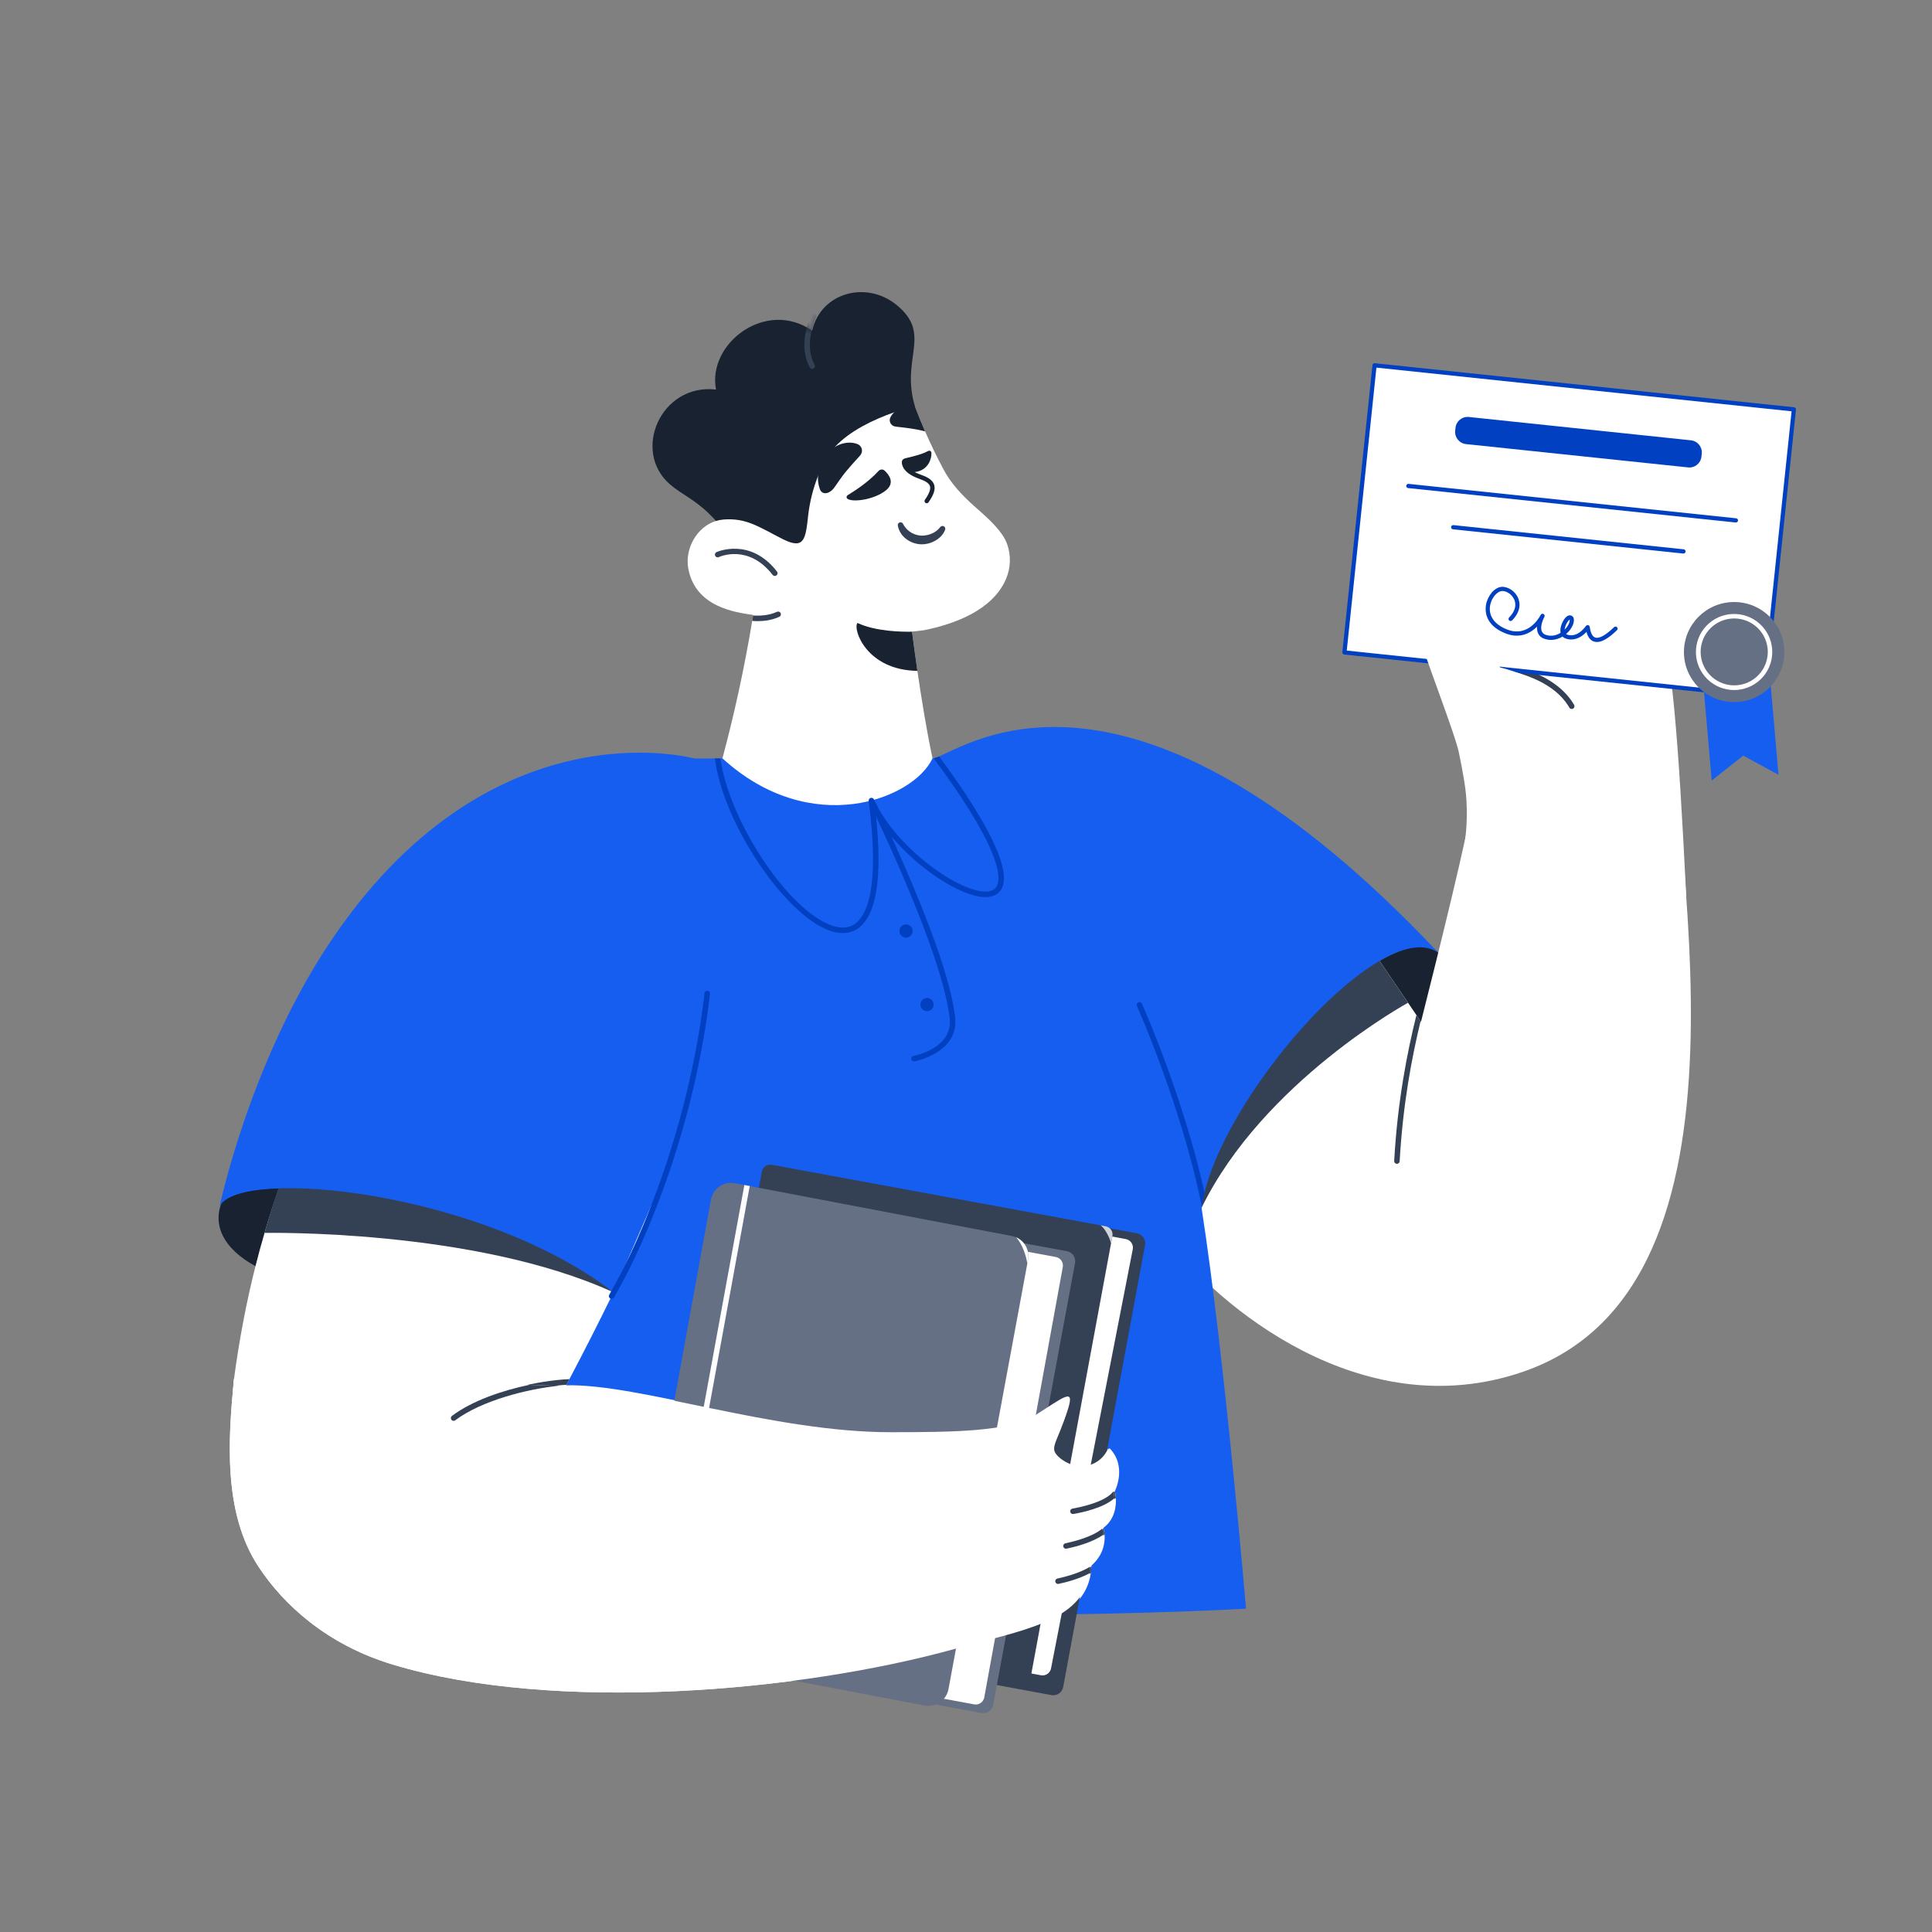
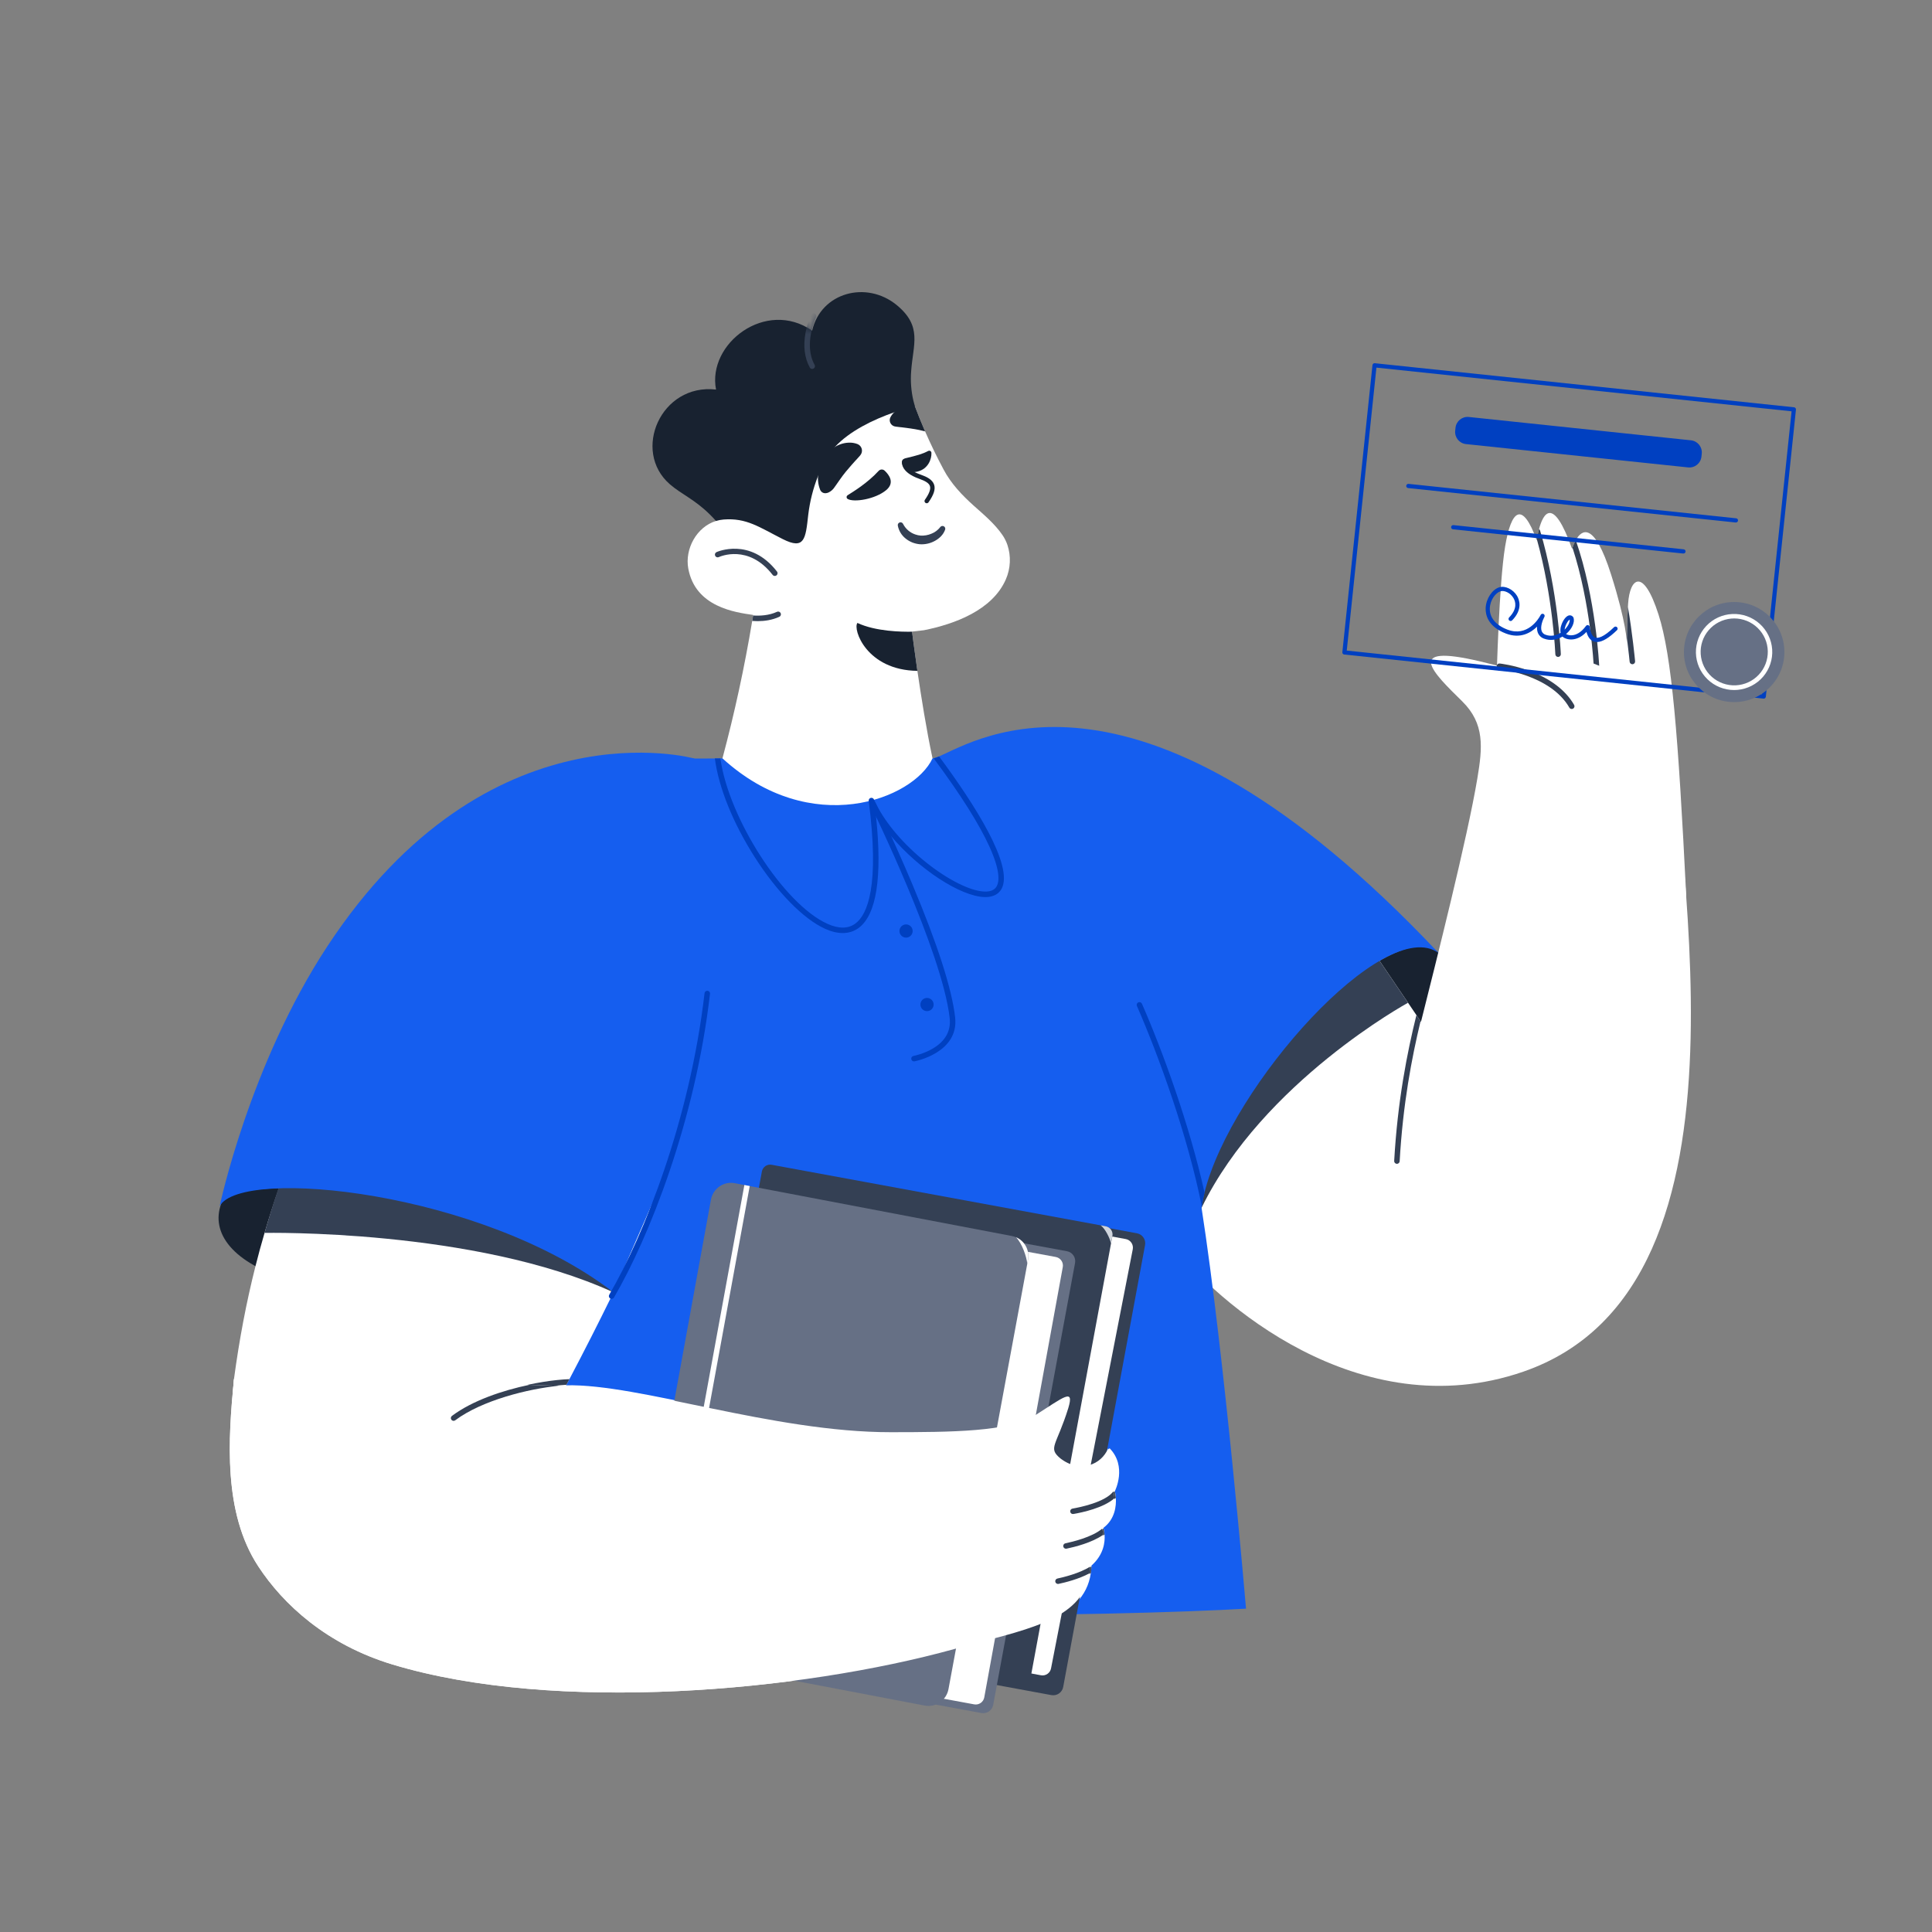
<svg xmlns="http://www.w3.org/2000/svg" width="292" height="292" viewBox="0 0 292 292" fill="none">
  <rect x="0" y="0" width="292" height="292" fill="#808080" stroke="none" />
  <g clip-path="url(#clip0_1_13240)">
    <path d="M217.421 144.035C212.387 137.842 185.281 160.292 181.602 182.549C199.996 175.195 222.264 149.992 217.421 144.035Z" fill="#182230" />
    <path d="M223.237 126.744C223.749 118.578 228.358 113.407 226.194 102.646C226.194 102.646 226.556 88.145 227.483 82.592C228.402 77.072 230.059 75.601 232.268 81.672C232.268 81.672 232.274 81.623 232.288 81.535C232.328 81.266 232.429 80.642 232.61 79.963C233.216 77.673 234.7 74.776 237.604 82.96C237.604 82.96 237.624 82.891 237.664 82.774C237.745 82.53 237.913 82.082 238.159 81.642C239.032 80.086 240.897 78.642 243.495 86.824C245.838 94.198 245.888 97.062 245.888 97.293C245.888 97.22 245.888 96.915 245.893 96.448V96.443C245.904 95.403 245.939 93.564 246.042 91.727V91.722C246.05 91.561 246.06 91.4 246.07 91.239C246.311 87.383 248.348 85.624 250.671 92.895C252.658 99.11 253.638 110.791 254.862 135.601L223.237 126.744Z" fill="white" />
    <path d="M235.902 98.857C235.905 98.911 235.896 98.966 235.877 99.017C235.858 99.068 235.83 99.115 235.793 99.155C235.756 99.195 235.711 99.228 235.661 99.251C235.612 99.273 235.558 99.286 235.504 99.288H235.487C235.266 99.288 235.082 99.114 235.074 98.89C235.07 98.8 234.707 90.21 232.288 81.535C232.328 81.266 232.429 80.642 232.61 79.963C232.678 80.013 232.731 80.084 232.758 80.172C235.5 89.317 235.899 98.764 235.902 98.857ZM241.7 100.642C241.712 100.871 241.534 101.066 241.305 101.076H241.285C241.066 101.076 240.882 100.903 240.872 100.681C240.867 100.581 240.415 91.192 237.664 82.774C237.745 82.531 237.913 82.082 238.159 81.642C241.21 90.384 241.697 100.54 241.7 100.642ZM246.754 100.39C246.741 100.392 246.728 100.392 246.715 100.392C246.504 100.392 246.323 100.231 246.303 100.017C246.299 99.978 246.155 98.492 245.893 96.448V96.444C245.904 95.403 245.939 93.564 246.042 91.727C246.715 95.668 247.103 99.671 247.128 99.937C247.133 99.991 247.128 100.046 247.112 100.098C247.096 100.151 247.07 100.199 247.036 100.241C247.001 100.284 246.958 100.318 246.91 100.344C246.862 100.369 246.809 100.385 246.754 100.39Z" fill="#344054" />
    <path d="M230.201 207.323C205.34 215.885 183.572 196.485 177.344 188.311C175.987 186.53 177.342 182.549 177.342 182.549C177.342 182.549 184.277 111.079 207.959 144.413C208.01 144.503 212.352 150.887 214.074 153.42C214.378 153.867 214.6 154.193 214.701 154.344C214.745 154.406 214.766 154.439 214.766 154.439C217.034 145.391 221.78 126.671 223.285 117.649C224.059 113.004 224.441 109.382 220.983 105.985C216.659 101.738 211.914 97.166 223.762 99.977C234.895 102.621 236.201 104.667 239.037 99.659C241.563 100.452 243.96 101.619 246.49 102.407C248.119 102.913 249.755 103.184 251.455 103.282C252.81 103.361 251.133 103.343 252.488 103.346C252.14 126.178 268.178 194.241 230.201 207.323Z" fill="white" />
    <path d="M207.959 144.412C209.013 145.973 212.806 151.557 212.806 151.557C212.806 151.557 190.897 163.497 181.602 182.549C181.063 183.644 180.322 184.628 179.42 185.45C178.063 183.67 177.343 182.549 177.343 182.549C177.343 182.549 185.424 154.66 210.039 144.412M214.701 154.344C213.371 159.863 212.031 166.885 211.543 175.509C211.537 175.614 211.491 175.713 211.414 175.786C211.337 175.859 211.236 175.9 211.13 175.9C211.122 175.9 211.113 175.9 211.105 175.899C211.051 175.896 210.997 175.882 210.948 175.859C210.899 175.835 210.855 175.802 210.819 175.762C210.783 175.721 210.755 175.674 210.737 175.622C210.719 175.571 210.712 175.516 210.715 175.462C211.228 166.389 212.677 159.079 214.074 153.42C214.378 153.866 214.6 154.193 214.701 154.344Z" fill="#344054" />
    <path d="M217.423 144.035C209.3 138.131 186.044 164.065 182.047 180.248C182.049 180.248 182.049 180.248 182.047 180.25C181.871 180.962 181.732 181.654 181.634 182.325C181.622 182.399 181.612 182.474 181.602 182.549C185.087 204.999 188.323 243.132 188.323 243.132C169.925 244.204 107.158 245.608 68.169 239.986C69.707 211.422 70.155 181.193 70.852 178.292C74.484 176.659 81.45 173.794 84.16 170.868C105.658 147.656 104.521 115.683 104.557 114.619C104.777 114.66 106.742 114.647 108.042 114.632C108.381 114.629 108.673 114.625 108.879 114.622C109.075 114.62 109.191 114.619 109.191 114.619L140.942 114.617C140.999 114.619 141.063 114.612 141.136 114.599C141.339 114.561 141.605 114.464 141.932 114.323C147.638 111.872 172.221 96.052 217.423 144.035Z" fill="#155EEF" />
    <path d="M138.264 61.365C137.391 62.001 136.388 63.091 135.325 64.465C133.3 67.086 131.053 70.74 129.056 74.244C128.813 74.671 128.574 75.092 128.34 75.51C127.61 76.817 126.924 78.081 126.306 79.238C125.619 80.528 125.018 81.686 124.536 82.624C123.761 84.139 123.299 85.082 123.299 85.082C123.299 85.082 116.055 81.354 111.277 79.827C110.412 79.526 109.517 79.316 108.609 79.2C108.476 79.04 108.343 78.886 108.214 78.738C107.921 78.407 107.618 78.085 107.304 77.774C104.974 75.466 102.992 74.705 101.252 73.2C95.442 68.168 99.895 57.911 108.22 58.879C106.867 51.912 115.773 45.137 122.745 49.976C124.1 44.171 130.974 42.37 135.523 46.104C139.451 49.331 137.992 52.049 137.713 56.089C137.593 57.589 137.708 59.096 138.05 60.56C138.106 60.796 138.168 61.033 138.239 61.275C138.246 61.305 138.256 61.335 138.264 61.365Z" fill="#182230" />
    <mask id="mask0_1_13240" style="mask-type:luminance" maskUnits="userSpaceOnUse" x="98" y="44" width="41" height="42">
      <path d="M138.264 61.365C133.054 65.155 123.298 85.08 123.298 85.08C123.298 85.08 112.559 79.556 108.608 79.199C105.704 75.716 103.307 74.981 101.251 73.2C95.442 68.168 99.896 57.91 108.221 58.878C106.866 51.911 115.773 45.137 122.743 49.975C124.098 44.17 130.971 42.368 135.522 46.105C140.943 50.556 136.102 54.04 138.264 61.365Z" fill="white" />
    </mask>
    <g mask="url(#mask0_1_13240)">
      <path d="M122.755 55.759C122.681 55.759 122.608 55.74 122.545 55.702C122.481 55.664 122.428 55.61 122.392 55.546C121.587 54.095 121.368 52.259 121.757 50.236C122.047 48.726 122.567 47.649 122.589 47.604C122.612 47.554 122.645 47.51 122.686 47.473C122.727 47.436 122.775 47.408 122.827 47.39C122.878 47.372 122.933 47.364 122.988 47.367C123.043 47.37 123.097 47.384 123.146 47.408C123.195 47.432 123.239 47.466 123.276 47.507C123.312 47.548 123.34 47.596 123.357 47.648C123.375 47.701 123.382 47.755 123.378 47.81C123.374 47.865 123.36 47.919 123.335 47.968C123.316 48.008 121.396 52.039 123.118 55.143C123.153 55.206 123.171 55.278 123.17 55.35C123.169 55.422 123.149 55.493 123.113 55.555C123.076 55.617 123.024 55.669 122.961 55.705C122.899 55.74 122.828 55.759 122.755 55.759Z" fill="#344054" />
    </g>
    <path d="M152.02 87.569C149.979 92.235 144.284 94.317 139.657 95.249C139.596 95.262 137.846 95.458 137.846 95.458C137.846 95.458 137.846 95.463 137.847 95.474C137.876 95.695 138.173 98.093 138.653 101.391C139.214 105.246 140.024 110.335 140.942 114.617C138.038 120.811 122.549 126.81 109.19 114.617C111.024 107.771 112.525 100.84 113.688 93.848C113.734 93.574 113.779 93.299 113.824 93.023C113.829 92.996 113.832 92.968 113.837 92.942C111.126 92.553 105.089 91.753 104.024 85.92C103.483 82.96 105.288 79.636 108.214 78.738C108.579 78.627 108.959 78.552 109.356 78.521C112.834 78.247 114.732 79.673 118.298 81.475C121.608 83.146 121.754 81.455 122.16 77.777C122.401 75.779 122.896 73.822 123.63 71.957C123.972 71.084 124.367 70.229 124.814 69.399C125.186 68.737 125.654 68.118 126.195 67.539C128.432 65.142 131.927 63.441 135.141 62.318C135.143 62.318 135.143 62.318 135.143 62.316C136.235 61.934 137.296 61.619 138.264 61.365C138.747 62.656 139.265 63.932 139.816 65.195C140.669 67.149 141.598 69.068 142.603 70.948C143.74 73.096 145.402 74.845 147.198 76.453C148.744 77.835 150.331 79.15 151.514 80.869C151.826 81.326 152.075 81.822 152.256 82.345C152.827 84.055 152.743 85.917 152.02 87.569Z" fill="white" />
    <path d="M124.016 74.148C124.085 74.263 124.181 74.36 124.296 74.429C124.411 74.499 124.541 74.539 124.675 74.546C124.876 74.55 125.074 74.506 125.254 74.418C125.598 74.25 125.892 73.992 126.104 73.672C126.2 73.541 126.294 73.409 126.385 73.275L126.902 72.536C127.233 72.071 127.529 71.658 127.827 71.303C128.126 70.945 128.4 70.635 128.711 70.27C128.871 70.092 129.037 69.89 129.237 69.681C129.432 69.459 129.661 69.244 129.911 68.941L130.038 68.788C130.145 68.658 130.219 68.504 130.255 68.339C130.291 68.174 130.287 68.003 130.244 67.84C130.202 67.677 130.121 67.526 130.009 67.4C129.897 67.274 129.756 67.176 129.599 67.114C129.17 66.949 128.71 66.877 128.25 66.903C127.781 66.923 127.319 67.022 126.883 67.197C126.437 67.374 126.022 67.618 125.65 67.92C125.283 68.22 124.959 68.569 124.687 68.957C124.163 69.687 123.82 70.531 123.685 71.42C123.619 71.842 123.605 72.27 123.641 72.696C123.658 72.909 123.691 73.12 123.738 73.329C123.761 73.434 123.79 73.539 123.823 73.645L123.94 73.984C123.96 74.041 123.985 74.096 124.016 74.148Z" fill="#182230" />
    <path d="M117.787 93.221C116.698 93.723 115.536 93.879 114.51 93.879C114.224 93.879 113.948 93.868 113.688 93.848C113.734 93.574 113.779 93.299 113.824 93.023C114.815 93.091 116.202 93.04 117.439 92.467C117.648 92.371 117.893 92.462 117.99 92.671C118.086 92.879 117.995 93.124 117.787 93.221Z" fill="#344054" />
    <path d="M139.816 65.195L139.642 65.152C139.139 65.032 138.692 64.926 138.279 64.862C137.862 64.793 137.492 64.745 137.064 64.681C136.848 64.654 136.615 64.614 136.355 64.591C136.091 64.556 135.807 64.545 135.456 64.487L135.325 64.465L135.279 64.458C135.179 64.44 135.083 64.409 134.992 64.36C134.764 64.242 134.594 64.037 134.517 63.793C134.44 63.548 134.464 63.283 134.583 63.056C134.729 62.782 134.918 62.531 135.141 62.317C135.143 62.317 135.143 62.317 135.143 62.316C135.217 62.244 135.297 62.176 135.378 62.113C135.709 61.848 136.084 61.64 136.484 61.501C136.893 61.358 137.321 61.278 137.754 61.263C137.917 61.258 138.078 61.262 138.239 61.275C138.246 61.305 138.256 61.335 138.264 61.365C138.747 62.655 139.265 63.932 139.816 65.195ZM138.653 101.391C130.94 101.3 128.853 95.066 129.59 94.151C132.345 95.443 136.298 95.506 137.847 95.474C137.876 95.695 138.173 98.093 138.653 101.391Z" fill="#182230" />
    <path d="M142.109 79.662C142.169 79.582 142.256 79.525 142.353 79.502C142.451 79.48 142.554 79.493 142.643 79.54C142.731 79.586 142.801 79.663 142.838 79.756C142.876 79.849 142.879 79.952 142.847 80.047C142.713 80.422 142.5 80.764 142.221 81.05C141.951 81.329 141.64 81.565 141.297 81.749C140.608 82.13 139.825 82.306 139.039 82.258C138.646 82.223 138.26 82.134 137.891 81.991C137.525 81.845 137.183 81.644 136.877 81.395C136.256 80.904 135.835 80.206 135.692 79.428C135.676 79.329 135.696 79.228 135.748 79.142C135.801 79.056 135.882 78.992 135.977 78.961C136.073 78.93 136.176 78.934 136.269 78.972C136.362 79.01 136.438 79.081 136.483 79.17L136.493 79.189C136.877 79.941 137.541 80.513 138.343 80.78C138.601 80.87 138.871 80.927 139.144 80.949C139.699 80.98 140.255 80.884 140.767 80.667C141.29 80.464 141.749 80.124 142.094 79.682L142.109 79.662ZM117.102 87.048C117.039 87.048 116.977 87.034 116.92 87.006C116.863 86.978 116.813 86.937 116.774 86.887C113.125 82.191 108.821 84.115 108.639 84.2C108.54 84.246 108.426 84.251 108.322 84.213C108.219 84.176 108.135 84.099 108.088 83.999C108.041 83.9 108.036 83.786 108.074 83.683C108.111 83.579 108.188 83.495 108.287 83.448C108.337 83.425 113.364 81.144 117.43 86.378C117.478 86.44 117.507 86.513 117.515 86.59C117.523 86.668 117.509 86.745 117.475 86.815C117.441 86.885 117.388 86.944 117.322 86.985C117.256 87.026 117.18 87.048 117.102 87.048Z" fill="#344054" />
    <path d="M140.062 76.06C140.002 76.06 139.942 76.043 139.89 76.012C139.838 75.98 139.796 75.935 139.768 75.881C139.74 75.828 139.727 75.767 139.731 75.707C139.735 75.646 139.756 75.588 139.79 75.538C140.448 74.596 140.697 73.919 140.551 73.467C140.417 73.051 139.923 72.713 138.949 72.371C135.894 71.297 136.339 69.696 136.36 69.628C136.372 69.586 136.392 69.546 136.419 69.511C136.447 69.477 136.481 69.448 136.52 69.426C136.558 69.405 136.601 69.392 136.645 69.387C136.689 69.382 136.733 69.387 136.776 69.399C136.818 69.412 136.858 69.433 136.892 69.462C136.926 69.49 136.954 69.525 136.974 69.564C136.995 69.603 137.007 69.646 137.011 69.69C137.014 69.734 137.009 69.778 136.995 69.82C136.995 69.823 136.76 70.897 139.169 71.744C140.019 72.043 140.923 72.457 141.184 73.263C141.403 73.945 141.141 74.763 140.335 75.918C140.304 75.962 140.263 75.998 140.216 76.023C140.169 76.047 140.116 76.06 140.062 76.06ZM128 74.956C127.977 74.992 127.962 75.033 127.955 75.075C127.947 75.117 127.949 75.161 127.958 75.203C127.968 75.244 127.986 75.284 128.011 75.319C128.036 75.354 128.067 75.384 128.104 75.406C129.066 75.979 132.318 75.439 133.948 74.068C135.274 72.951 134.372 71.755 133.704 71.132L133.699 71.128C133.574 71.014 133.409 70.954 133.241 70.961C133.072 70.969 132.913 71.043 132.799 71.167C131.091 73.025 128.974 74.3 128.104 74.852C128.062 74.878 128.026 74.914 128 74.956Z" fill="#182230" />
    <path d="M140.431 68.117C140.518 68.113 140.603 68.144 140.668 68.203C140.732 68.261 140.771 68.343 140.775 68.431C140.818 69.382 140.287 70.861 138.705 71.263C137.284 71.624 136.545 70.924 136.338 70.034C136.319 69.953 136.317 69.868 136.331 69.785C136.345 69.702 136.375 69.623 136.42 69.551C136.464 69.48 136.523 69.418 136.591 69.37C136.66 69.321 136.737 69.286 136.819 69.267C138.648 68.826 139.382 68.633 140.294 68.154C140.336 68.132 140.383 68.119 140.431 68.117Z" fill="#182230" />
    <path d="M151.391 134.306C151.069 134.916 150.35 135.635 148.769 135.58C145.164 135.456 138.925 131.408 134.708 126.399C134.706 126.397 134.704 126.396 134.704 126.394C133.829 125.357 133.044 124.278 132.385 123.184C132.395 123.271 132.403 123.355 132.411 123.44V123.441C133.356 132.599 132.473 138.249 129.775 140.249C129.081 140.762 128.27 141.019 127.371 141.019C126.55 141.021 125.655 140.807 124.707 140.378C121.427 138.898 117.442 134.837 114.048 129.513C110.772 124.371 108.612 119.007 108.042 114.632C108.381 114.629 108.673 114.625 108.879 114.622C110.113 123.632 118.438 136.642 125.049 139.622C126.771 140.4 128.196 140.385 129.28 139.582C131.12 138.219 132.963 133.897 131.296 121.048C131.269 120.844 131.397 120.65 131.596 120.595C131.795 120.54 132.003 120.638 132.088 120.827C132.162 120.997 132.24 121.166 132.323 121.337C132.323 121.339 132.327 121.342 132.33 121.35L132.345 121.38C132.362 121.415 132.39 121.471 132.426 121.546C133.916 124.502 136.617 127.664 139.953 130.329C143.275 132.985 146.665 134.677 148.797 134.75C149.724 134.782 150.35 134.503 150.655 133.919C151.045 133.177 151.168 131.542 149.546 127.967C148.004 124.565 145.196 120.112 141.201 114.73C141.171 114.688 141.15 114.645 141.136 114.599C141.339 114.561 141.605 114.464 141.932 114.323C147.276 121.531 153.224 130.815 151.391 134.306Z" fill="#0040C1" />
    <path d="M137.322 141.635C137.832 141.424 138.074 140.84 137.863 140.331C137.652 139.821 137.067 139.58 136.558 139.791C136.048 140.002 135.806 140.586 136.017 141.095C136.228 141.604 136.813 141.846 137.322 141.635Z" fill="#0040C1" />
    <path d="M140.109 152.824C140.661 152.824 141.108 152.377 141.108 151.825C141.108 151.274 140.661 150.827 140.109 150.827C139.557 150.827 139.11 151.274 139.11 151.825C139.11 152.377 139.557 152.824 140.109 152.824Z" fill="#0040C1" />
    <path d="M138.136 160.417C138.032 160.416 137.933 160.377 137.857 160.307C137.78 160.237 137.733 160.141 137.724 160.038C137.715 159.935 137.745 159.833 137.807 159.75C137.87 159.668 137.961 159.612 138.063 159.594C138.093 159.588 139.625 159.3 141.059 158.431C142.916 157.306 143.749 155.766 143.532 153.856C142.391 143.787 131.687 121.923 131.579 121.704C131.53 121.605 131.523 121.491 131.558 121.387C131.594 121.283 131.669 121.197 131.768 121.148C131.867 121.1 131.981 121.092 132.085 121.128C132.19 121.163 132.275 121.239 132.324 121.338C132.351 121.393 135.07 126.934 137.895 133.658C141.696 142.705 143.871 149.469 144.357 153.762C144.966 159.133 138.277 160.398 138.21 160.41C138.185 160.415 138.161 160.417 138.136 160.417ZM182.047 180.248C182.049 180.248 182.049 180.248 182.047 180.25C181.871 180.962 181.732 181.654 181.634 182.325C179.527 171.719 175.132 159.581 171.831 152.039C171.74 151.83 171.836 151.584 172.046 151.493C172.255 151.402 172.5 151.496 172.592 151.707C175.713 158.837 179.807 170.058 182.047 180.248Z" fill="#0040C1" />
    <path d="M168.65 226.394C168.721 227.604 168.527 229.604 166.764 230.92C166.764 230.92 166.774 230.948 166.789 231.003C166.83 231.147 166.91 231.477 166.943 231.927C167.03 233.061 166.824 234.963 164.966 236.617L164.961 236.75C164.947 237.089 164.915 237.427 164.866 237.762C163.802 245.032 154.841 246.33 144.384 249.226C121.177 255.655 83.941 258.996 59.338 251.559C49.464 248.577 42.837 242.526 39.025 236.689C33.709 228.561 34.489 217.466 35.359 208.453C35.582 206.967 66.662 208.698 80.071 209.233C81.97 209.307 83.514 209.359 84.567 209.374C84.57 209.372 84.573 209.372 84.575 209.374C84.984 209.38 85.319 209.38 85.57 209.374C96.55 209.108 116.985 216.421 134.802 216.403C143.941 216.393 152.686 216.356 156.627 213.853C161.021 211.062 162.593 209.656 161.665 212.75C159.868 218.51 158.532 218.754 160.468 220.367C163.458 222.674 166.676 221.305 167.685 218.869C170.402 221.629 168.504 225.355 168.504 225.355C168.504 225.355 168.504 225.356 168.506 225.361V225.363C168.522 225.425 168.615 225.821 168.65 226.394Z" fill="white" />
    <path d="M168.506 225.362V225.363C168.472 225.385 168.442 225.411 168.418 225.443C167.139 227.02 163.408 227.771 162.296 227.964C162.194 227.982 162.103 228.038 162.04 228.12C161.977 228.202 161.947 228.305 161.955 228.408C161.964 228.511 162.011 228.607 162.087 228.678C162.163 228.748 162.262 228.788 162.366 228.789C162.389 228.789 162.414 228.785 162.437 228.782C163.825 228.541 167.025 227.851 168.65 226.394L168.506 225.362ZM166.943 231.927C165.263 233.124 162.621 233.776 161.396 234.03C161.368 234.035 161.34 234.038 161.311 234.038C161.119 234.038 160.946 233.904 160.906 233.706C160.86 233.482 161.004 233.263 161.228 233.217C162.215 233.013 165.268 232.299 166.789 231.003L166.943 231.927ZM164.961 236.75C164.947 237.089 164.915 237.427 164.866 237.763C163.251 238.636 161.22 239.142 160.189 239.359C160.161 239.366 160.132 239.369 160.103 239.369C159.912 239.369 159.739 239.235 159.697 239.041C159.675 238.933 159.696 238.82 159.756 238.728C159.816 238.636 159.91 238.571 160.018 238.548C160.886 238.363 163.35 237.778 164.961 236.75Z" fill="#344054" />
    <path d="M33.421 181.957C35.594 176.445 78.041 180.317 93.928 193.264C45.659 200.833 30.292 190.498 33.421 181.957Z" fill="#182230" />
    <path d="M106.967 149.745C106.51 152.431 105.932 155.318 105.22 158.422C103.662 165.205 101.466 173.022 98.494 182.026C98.467 182.105 98.441 182.185 98.414 182.266C98.286 182.651 98.157 183.038 98.027 183.428C97.486 185.051 95.99 188.488 93.77 193.137C93.745 193.19 93.719 193.245 93.692 193.3C93.385 193.945 93.061 194.614 92.726 195.305L92.718 195.323C92.566 195.632 92.414 195.945 92.258 196.264C90.498 199.859 88.406 203.986 86.063 208.439C85.913 208.721 85.764 209.005 85.615 209.291C85.6 209.319 85.585 209.346 85.57 209.374C80.114 219.697 44.641 238.753 40.618 234.933C35.301 226.804 34.489 217.466 35.359 208.453C36.164 202.461 37.227 196.843 38.614 191.365C39.039 189.678 39.495 188.006 39.985 186.339C40.648 184.076 41.369 181.831 42.147 179.604C42.152 179.586 42.157 179.569 42.165 179.553C42.389 178.907 42.618 178.263 42.854 177.616C43.221 176.61 43.601 175.6 43.995 174.587C48.936 161.859 68.98 114.617 94.398 114.618C101.486 114.62 112.218 118.885 106.967 149.745Z" fill="white" />
    <path d="M42.848 177.615C42.854 177.605 79.061 182.515 92.717 195.324C71.712 185.694 39.984 186.34 39.984 186.34C39.984 186.34 41.738 180.177 42.848 177.615Z" fill="#344054" />
    <path d="M92.717 195.324L99.279 180.284C99.279 180.284 105.526 160.216 108.178 149.36C112.094 133.327 104.92 114.638 104.92 114.638C104.92 114.638 73.838 105.976 49.495 142.991C37.685 160.95 33.203 182.288 33.203 182.288C36.471 176.336 72.773 179.971 92.717 195.324Z" fill="#155EEF" />
    <path d="M92.439 196.308C92.367 196.308 92.295 196.288 92.232 196.252C92.168 196.215 92.116 196.163 92.08 196.099C92.043 196.036 92.024 195.964 92.025 195.891C92.025 195.819 92.044 195.747 92.081 195.684C97.329 186.683 104.251 169.346 106.484 150.106C106.491 150.052 106.507 149.999 106.534 149.952C106.56 149.904 106.596 149.862 106.639 149.828C106.681 149.794 106.731 149.769 106.783 149.754C106.835 149.74 106.89 149.735 106.945 149.742C106.999 149.748 107.051 149.765 107.099 149.791C107.146 149.818 107.188 149.854 107.222 149.896C107.256 149.939 107.281 149.988 107.296 150.04C107.311 150.093 107.315 150.148 107.309 150.202C105.06 169.569 98.087 187.032 92.798 196.102C92.762 196.165 92.709 196.217 92.646 196.253C92.583 196.289 92.512 196.308 92.439 196.308Z" fill="#0040C1" />
    <path d="M86.063 208.44C85.913 208.722 85.764 209.005 85.615 209.291C81.052 209.561 73.228 211.329 68.863 214.597C68.775 214.663 68.665 214.691 68.556 214.675C68.447 214.66 68.348 214.602 68.282 214.514C68.144 214.33 68.183 214.071 68.365 213.933C73.19 210.322 81.54 208.612 86.063 208.44ZM237.548 107.155C237.475 107.155 237.403 107.136 237.34 107.099C237.276 107.063 237.224 107.01 237.187 106.946C234.343 101.984 226.653 101.114 226.575 101.106C226.466 101.094 226.365 101.04 226.296 100.954C226.227 100.869 226.195 100.759 226.206 100.65C226.212 100.595 226.228 100.543 226.254 100.495C226.28 100.447 226.315 100.405 226.358 100.37C226.4 100.336 226.449 100.31 226.501 100.295C226.554 100.28 226.608 100.275 226.663 100.281C226.746 100.29 228.727 100.507 231.107 101.376C234.287 102.537 236.639 104.32 237.908 106.534C237.944 106.597 237.963 106.669 237.963 106.741C237.963 106.814 237.943 106.885 237.907 106.948C237.87 107.011 237.818 107.063 237.755 107.1C237.692 107.136 237.621 107.155 237.548 107.155Z" fill="#344054" />
  </g>
  <g clip-path="url(#clip1_1_13240)">
-     <path d="M207.749 55.213L271.126 61.87L266.578 105.267L203.201 98.61L207.749 55.213Z" fill="white" />
    <path d="M266.576 105.587H266.542L203.165 98.924C203.124 98.92 203.084 98.908 203.047 98.888C203.01 98.868 202.978 98.842 202.951 98.809C202.925 98.777 202.905 98.74 202.893 98.7C202.881 98.66 202.877 98.618 202.881 98.577L207.433 55.182C207.437 55.141 207.449 55.1 207.469 55.063C207.489 55.026 207.515 54.993 207.548 54.966C207.581 54.939 207.618 54.919 207.658 54.907C207.699 54.895 207.741 54.891 207.783 54.896L271.154 61.557C271.196 61.561 271.236 61.574 271.272 61.594C271.309 61.614 271.342 61.641 271.368 61.673C271.394 61.705 271.414 61.743 271.425 61.783C271.437 61.823 271.441 61.865 271.437 61.906L266.887 105.303C266.878 105.386 266.836 105.463 266.771 105.516C266.716 105.561 266.647 105.586 266.576 105.587ZM203.547 98.327L266.294 104.925L270.778 62.165L208.031 55.562L203.547 98.327Z" fill="#0040C1" />
    <path d="M255.569 66.548L221.999 63.022C220.991 62.916 220.089 63.648 219.983 64.656L219.937 65.1C219.831 66.109 220.562 67.012 221.569 67.118L255.139 70.644C256.147 70.75 257.049 70.019 257.155 69.01L257.201 68.566C257.307 67.557 256.576 66.654 255.569 66.548Z" fill="#0040C1" />
    <path d="M262.349 78.968H262.316L212.821 73.766C212.779 73.762 212.739 73.749 212.702 73.729C212.665 73.709 212.633 73.682 212.607 73.649C212.58 73.617 212.561 73.579 212.549 73.539C212.537 73.499 212.533 73.457 212.537 73.415C212.542 73.374 212.554 73.333 212.574 73.296C212.594 73.26 212.621 73.227 212.654 73.201C212.687 73.174 212.724 73.155 212.764 73.143C212.804 73.131 212.846 73.127 212.888 73.132L262.382 78.334C262.466 78.338 262.545 78.376 262.602 78.439C262.658 78.501 262.687 78.584 262.683 78.668C262.678 78.752 262.641 78.831 262.578 78.887C262.516 78.943 262.433 78.973 262.349 78.968ZM254.423 83.658H254.39L219.603 80C219.561 79.996 219.521 79.983 219.484 79.963C219.447 79.943 219.415 79.916 219.388 79.884C219.362 79.851 219.342 79.814 219.33 79.774C219.318 79.733 219.315 79.691 219.319 79.65C219.323 79.608 219.336 79.568 219.356 79.531C219.376 79.494 219.402 79.461 219.435 79.435C219.467 79.409 219.505 79.389 219.545 79.377C219.585 79.365 219.627 79.361 219.669 79.365L254.456 83.021C254.54 83.025 254.619 83.063 254.675 83.126C254.731 83.188 254.761 83.27 254.756 83.355C254.752 83.439 254.714 83.518 254.652 83.574C254.589 83.63 254.507 83.66 254.423 83.655V83.658ZM241.411 97.031C241.232 97.038 241.054 97.012 240.884 96.954C240.359 96.773 239.988 96.287 239.778 95.505C239.01 96.325 238.257 96.577 237.731 96.635C237.06 96.709 236.484 96.501 236.21 96.261C236.191 96.246 236.173 96.229 236.157 96.21C235.269 96.743 234.275 96.865 233.376 96.528C233.156 96.454 232.956 96.333 232.79 96.171C232.624 96.01 232.496 95.814 232.415 95.596C232.318 95.311 232.282 95.008 232.311 94.708C231.348 95.66 229.77 96.577 227.609 95.754C224.859 94.704 224.505 92.898 224.541 91.914C224.59 90.503 225.522 89.087 226.615 88.756C227.494 88.49 228.69 89.07 229.277 90.046C229.61 90.597 230.205 92.063 228.536 93.769C228.476 93.828 228.397 93.861 228.313 93.861C228.23 93.861 228.15 93.829 228.091 93.77C228.031 93.712 227.997 93.633 227.996 93.549C227.994 93.466 228.026 93.385 228.083 93.325C229.392 91.987 229.054 90.903 228.735 90.375C228.245 89.567 227.34 89.199 226.794 89.36C226.045 89.587 225.212 90.676 225.168 91.934C225.119 93.339 226.064 94.485 227.83 95.159C230.856 96.313 232.536 93.531 232.814 93.019C232.839 92.97 232.856 92.939 232.86 92.932C232.899 92.857 232.966 92.801 233.046 92.776C233.126 92.751 233.213 92.759 233.288 92.798C233.362 92.837 233.418 92.904 233.443 92.984C233.468 93.065 233.461 93.152 233.422 93.226C233.422 93.226 233.408 93.252 233.386 93.292C233.174 93.698 232.762 94.723 233.006 95.381C233.056 95.512 233.135 95.63 233.237 95.726C233.339 95.823 233.461 95.894 233.595 95.936C234.32 96.209 235.136 96.098 235.865 95.645C235.806 95.275 235.838 94.896 235.959 94.542C236.178 93.825 236.673 93.065 237.193 93C237.315 92.987 237.438 93.011 237.546 93.068C237.654 93.125 237.743 93.213 237.801 93.321C237.816 93.347 237.827 93.375 237.835 93.404C238.013 94.073 237.596 95.008 236.799 95.731L236.684 95.831C236.982 95.992 237.323 96.053 237.659 96.007C238.166 95.952 238.926 95.664 239.702 94.604C239.739 94.553 239.791 94.514 239.85 94.493C239.909 94.471 239.974 94.468 240.035 94.484C240.096 94.5 240.151 94.533 240.193 94.581C240.235 94.628 240.262 94.686 240.271 94.749C240.357 95.383 240.569 96.177 241.089 96.358C241.506 96.501 242.344 96.345 243.961 94.777C244.023 94.724 244.102 94.696 244.183 94.699C244.264 94.703 244.341 94.737 244.397 94.796C244.453 94.854 244.485 94.932 244.486 95.013C244.487 95.094 244.457 95.173 244.401 95.232C243.185 96.413 242.198 97.009 241.409 97.034L241.411 97.031ZM237.24 93.639C237.083 93.713 236.741 94.146 236.562 94.744C236.521 94.88 236.492 95.02 236.477 95.162C236.984 94.655 237.296 94.048 237.238 93.64L237.24 93.639Z" fill="#0040C1" />
  </g>
  <g clip-path="url(#clip2_1_13240)">
    <path d="M171.835 186.398L121.87 177.199C121.038 177.046 120.239 177.596 120.085 178.427L107.714 245.215C107.56 246.046 108.109 246.844 108.941 246.997L158.906 256.196C159.738 256.349 160.537 255.8 160.691 254.968L173.062 188.181C173.216 187.349 172.667 186.551 171.835 186.398Z" fill="#344054" />
    <path d="M157.333 253.199L147.006 251.298L159.836 185.372L170.15 187.271C170.32 187.302 170.482 187.367 170.627 187.461C170.773 187.555 170.898 187.677 170.996 187.819C171.094 187.961 171.163 188.122 171.199 188.291C171.235 188.46 171.237 188.635 171.206 188.805L158.853 252.153C158.822 252.321 158.758 252.482 158.665 252.626C158.571 252.769 158.451 252.893 158.309 252.99C158.168 253.088 158.009 253.156 157.842 253.192C157.674 253.227 157.501 253.23 157.333 253.199L157.333 253.199Z" fill="white" />
    <path d="M168.129 186.81L167.921 187.929L155.661 254.121C155.533 254.807 154.872 255.262 154.185 255.135L103.697 245.84C103.009 245.714 102.556 245.054 102.683 244.369L115.152 177.056C115.279 176.37 115.939 175.915 116.626 176.043L166.364 185.2L167.114 185.338C167.802 185.463 168.255 186.123 168.129 186.81Z" fill="#344054" />
    <path d="M168.129 186.81L167.921 187.929C167.723 187.077 167.029 185.699 166.364 185.2L167.114 185.338C167.802 185.463 168.255 186.123 168.129 186.81Z" fill="#D0D5DD" />
    <path d="M161.254 189.105L111.29 179.906C110.458 179.753 109.659 180.303 109.505 181.134L97.133 247.922C96.98 248.753 97.529 249.551 98.361 249.704L148.325 258.903C149.157 259.056 149.956 258.506 150.11 257.675L162.482 190.887C162.636 190.056 162.086 189.258 161.254 189.105Z" fill="#667085" />
    <path d="M147.24 257.594L136.913 255.693L149.256 188.079L159.569 189.978C159.74 190.009 159.902 190.073 160.047 190.167C160.192 190.262 160.318 190.383 160.416 190.526C160.514 190.668 160.583 190.828 160.619 190.997C160.655 191.167 160.657 191.341 160.626 191.511L148.76 256.548C148.729 256.717 148.665 256.877 148.571 257.021C148.478 257.165 148.357 257.289 148.216 257.386C148.075 257.483 147.916 257.551 147.749 257.587C147.581 257.623 147.408 257.625 147.24 257.594Z" fill="white" />
    <path d="M155.371 190.415L155.261 191.009L143.355 255.281C143.044 256.968 141.445 258.087 139.784 257.782L100.307 250.258L99.496 250.103L97.876 249.794C96.216 249.488 95.194 248.617 95.505 246.931L107.45 181.321C107.763 179.634 109.362 178.515 111.022 178.821L112.503 179.102L113.313 179.258L152.931 186.808C153.155 186.85 153.368 186.914 153.569 187C154.86 187.551 155.64 188.956 155.371 190.415Z" fill="#667085" />
    <path d="M113.313 179.258L100.307 250.258L99.496 250.103L112.503 179.102L113.313 179.258ZM155.371 190.415L155.261 191.009C155.152 189.906 154.475 187.945 153.569 187.001C154.86 187.551 155.641 188.956 155.371 190.415Z" fill="white" />
  </g>
  <path d="M168.436 226.44C168.507 227.648 168.313 229.645 166.553 230.957C166.553 230.957 166.563 230.987 166.578 231.042C166.619 231.188 166.699 231.518 166.732 231.967C166.818 233.1 166.611 234.998 164.757 236.647L164.752 236.779V236.781C164.739 237.119 164.707 237.457 164.658 237.792C163.595 245.051 154.647 246.347 144.208 249.239C121.037 255.657 83.86 258.993 59.294 251.569C49.437 248.589 42.819 242.547 39.012 236.72C33.704 228.604 34.485 217.524 35.352 208.525C35.574 207.043 66.596 208.77 79.987 209.304C81.881 209.378 83.422 209.43 84.473 209.445C84.889 209.451 85.229 209.451 85.485 209.445C96.449 209.179 116.851 216.48 134.641 216.461C143.765 216.452 152.497 216.415 156.432 213.918C160.82 211.13 162.39 209.725 161.462 212.815C159.67 218.568 158.334 218.81 160.267 220.422C163.254 222.726 166.465 221.359 167.473 218.926C170.187 221.682 168.29 225.402 168.29 225.402C168.29 225.402 168.29 225.406 168.292 225.411C168.308 225.472 168.401 225.868 168.436 226.44Z" fill="white" />
  <path d="M84.473 209.445C79.843 209.899 72.843 211.637 68.804 214.66C68.73 214.715 68.643 214.743 68.557 214.743C68.431 214.743 68.307 214.685 68.224 214.575C68.088 214.393 68.124 214.133 68.308 213.995C71.4 211.682 75.938 210.151 79.987 209.304C81.881 209.378 83.422 209.43 84.473 209.445ZM168.436 226.44C166.813 227.895 163.62 228.584 162.234 228.823C162.181 228.832 162.126 228.831 162.072 228.819C162.019 228.808 161.969 228.785 161.924 228.754C161.88 228.723 161.842 228.683 161.812 228.637C161.783 228.591 161.763 228.54 161.754 228.486C161.715 228.261 161.866 228.046 162.092 228.008C163.202 227.815 166.929 227.063 168.206 225.49C168.23 225.459 168.26 225.432 168.292 225.411C168.308 225.472 168.401 225.868 168.436 226.44ZM166.732 231.967C165.053 233.16 162.417 233.811 161.193 234.063C161.165 234.07 161.137 234.071 161.109 234.071C160.916 234.071 160.744 233.937 160.704 233.742C160.658 233.518 160.802 233.297 161.026 233.253C162.012 233.049 165.061 232.336 166.578 231.042C166.619 231.188 166.699 231.518 166.732 231.967ZM164.752 236.781C164.739 237.119 164.707 237.457 164.658 237.792C163.045 238.664 161.017 239.169 159.99 239.386C159.96 239.393 159.932 239.395 159.903 239.395C159.808 239.395 159.716 239.362 159.642 239.302C159.568 239.243 159.517 239.159 159.497 239.066C159.475 238.959 159.496 238.847 159.556 238.755C159.616 238.663 159.71 238.599 159.817 238.576C160.684 238.392 163.144 237.807 164.752 236.781Z" fill="#344054" />
  <g clip-path="url(#clip3_1_13240)">
-     <path d="M268.799 117.095L263.464 114.204L258.706 117.968L257.073 99.213L267.165 98.34L268.799 117.095Z" fill="#155EEF" />
    <path d="M262.099 106.115C266.292 106.115 269.691 102.729 269.691 98.551C269.691 94.374 266.292 90.987 262.099 90.987C257.906 90.987 254.507 94.374 254.507 98.551C254.507 102.729 257.906 106.115 262.099 106.115Z" fill="#667085" />
    <path d="M262.099 103.961C265.098 103.961 267.529 101.539 267.529 98.551C267.529 95.564 265.098 93.142 262.099 93.142C259.1 93.142 256.67 95.564 256.67 98.551C256.67 101.539 259.1 103.961 262.099 103.961Z" fill="#667085" />
    <path d="M262.095 104.291C260.587 104.293 259.137 103.706 258.058 102.656C256.978 101.606 256.354 100.177 256.319 98.675C256.285 97.172 256.842 95.716 257.872 94.618C258.902 93.519 260.322 92.867 261.829 92.799C263.336 92.732 264.81 93.255 265.934 94.257C267.058 95.259 267.744 96.66 267.845 98.16C267.945 99.659 267.452 101.138 266.471 102.28C265.49 103.422 264.099 104.136 262.597 104.268C262.429 104.283 262.261 104.291 262.095 104.291ZM262.108 93.471C261.959 93.471 261.809 93.478 261.659 93.491C260.337 93.608 259.114 94.236 258.252 95.239C257.389 96.243 256.955 97.544 257.043 98.862C257.131 100.181 257.734 101.413 258.722 102.295C259.71 103.176 261.005 103.637 262.331 103.579C263.656 103.521 264.905 102.948 265.812 101.983C266.718 101.018 267.21 99.738 267.181 98.417C267.152 97.096 266.605 95.838 265.657 94.914C264.709 93.99 263.435 93.472 262.108 93.471Z" fill="white" />
  </g>
  <g clip-path="url(#clip4_1_13240)">
    <path d="M213.803 94.079C213.412 92.729 213.436 90.236 216.439 90.69C217.577 90.863 220.402 92.653 222.468 95.159C224.848 98.041 226.744 100.881 226.744 100.881C226.744 100.881 234.014 102.575 236.574 106.184C238.618 109.068 240.726 113.789 240.726 113.789L221.389 127.195C221.389 127.195 221.855 124.664 221.633 120.897C221.511 118.836 221.035 116.433 220.509 113.805C219.929 110.907 215.234 99.028 213.803 94.079Z" fill="white" />
  </g>
  <defs>
    <clipPath id="clip0_1_13240">
      <rect width="224.49" height="213.51" fill="white" transform="translate(31.069 44.15)" />
    </clipPath>
    <clipPath id="clip1_1_13240">
      <rect width="68.562" height="50.691" fill="white" transform="translate(202.882 54.896)" />
    </clipPath>
    <clipPath id="clip2_1_13240">
      <rect width="93.323" height="90.053" fill="white" transform="translate(75.112 190.594) rotate(-19.537)" />
    </clipPath>
    <clipPath id="clip3_1_13240">
      <rect width="15.184" height="26.981" fill="white" transform="translate(254.507 90.987)" />
    </clipPath>
    <clipPath id="clip4_1_13240">
-       <rect width="27.098" height="36.558" fill="white" transform="translate(213.627 90.637)" />
-     </clipPath>
+       </clipPath>
  </defs>
</svg>